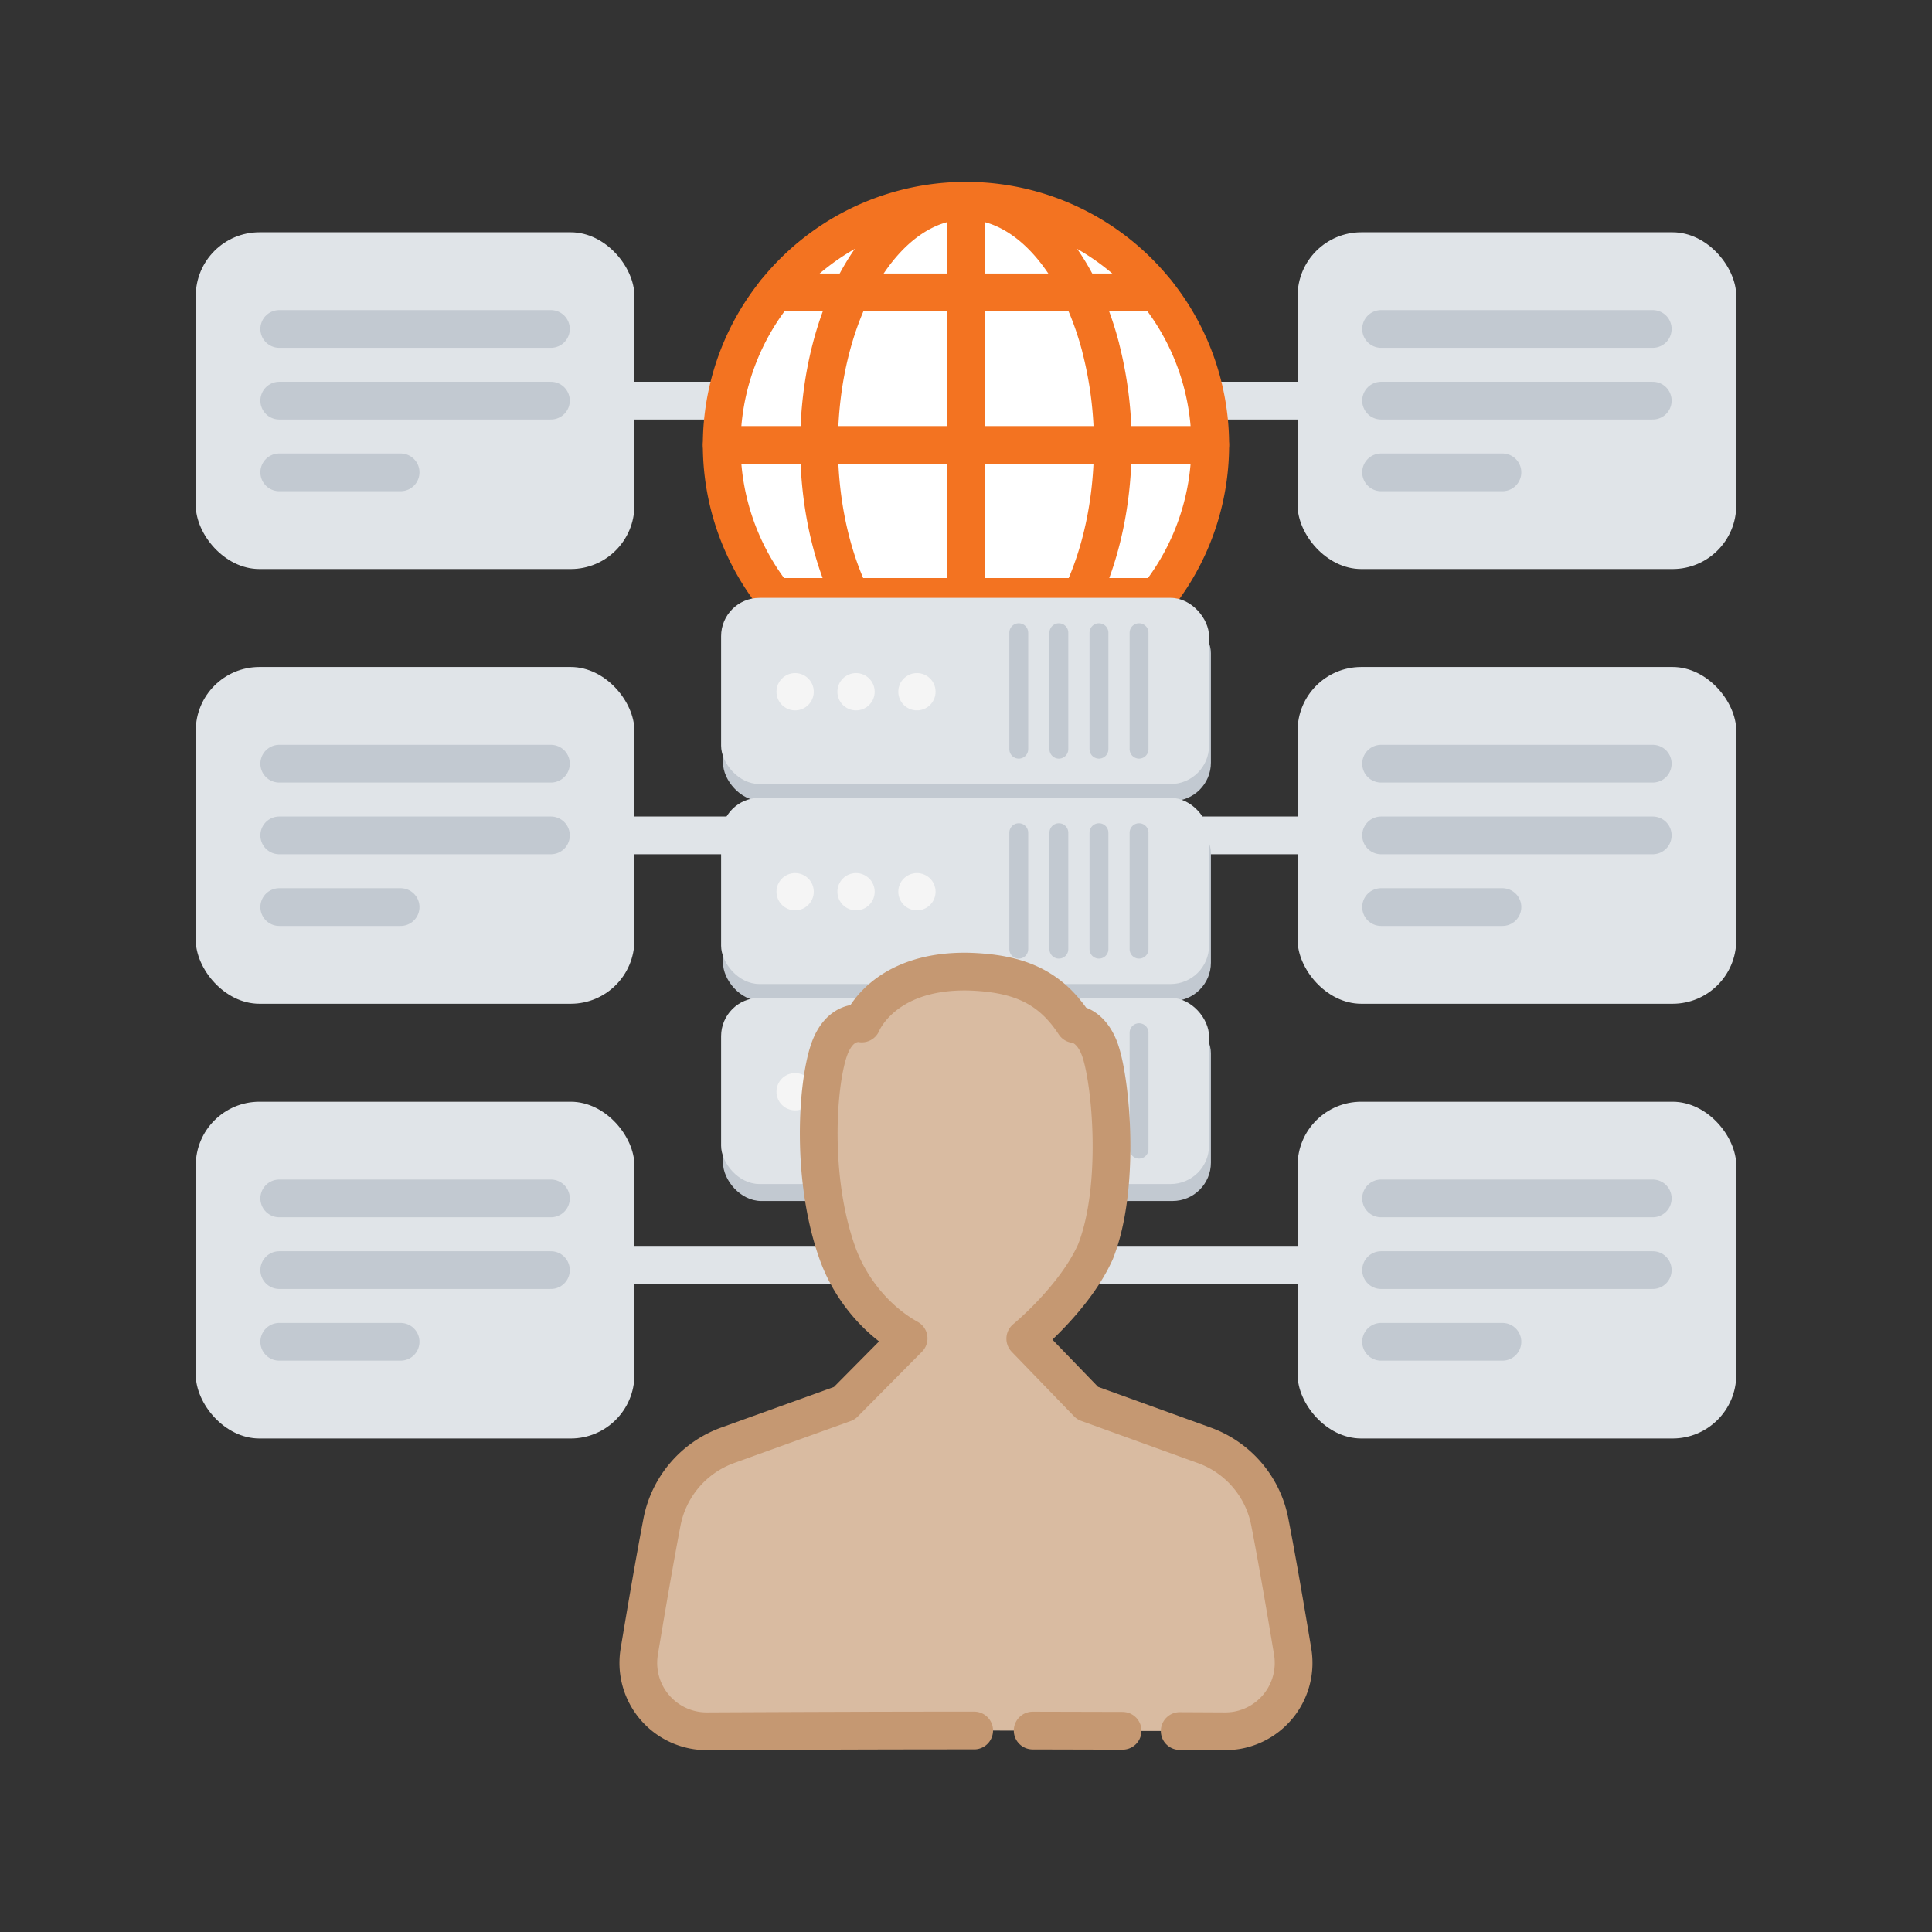
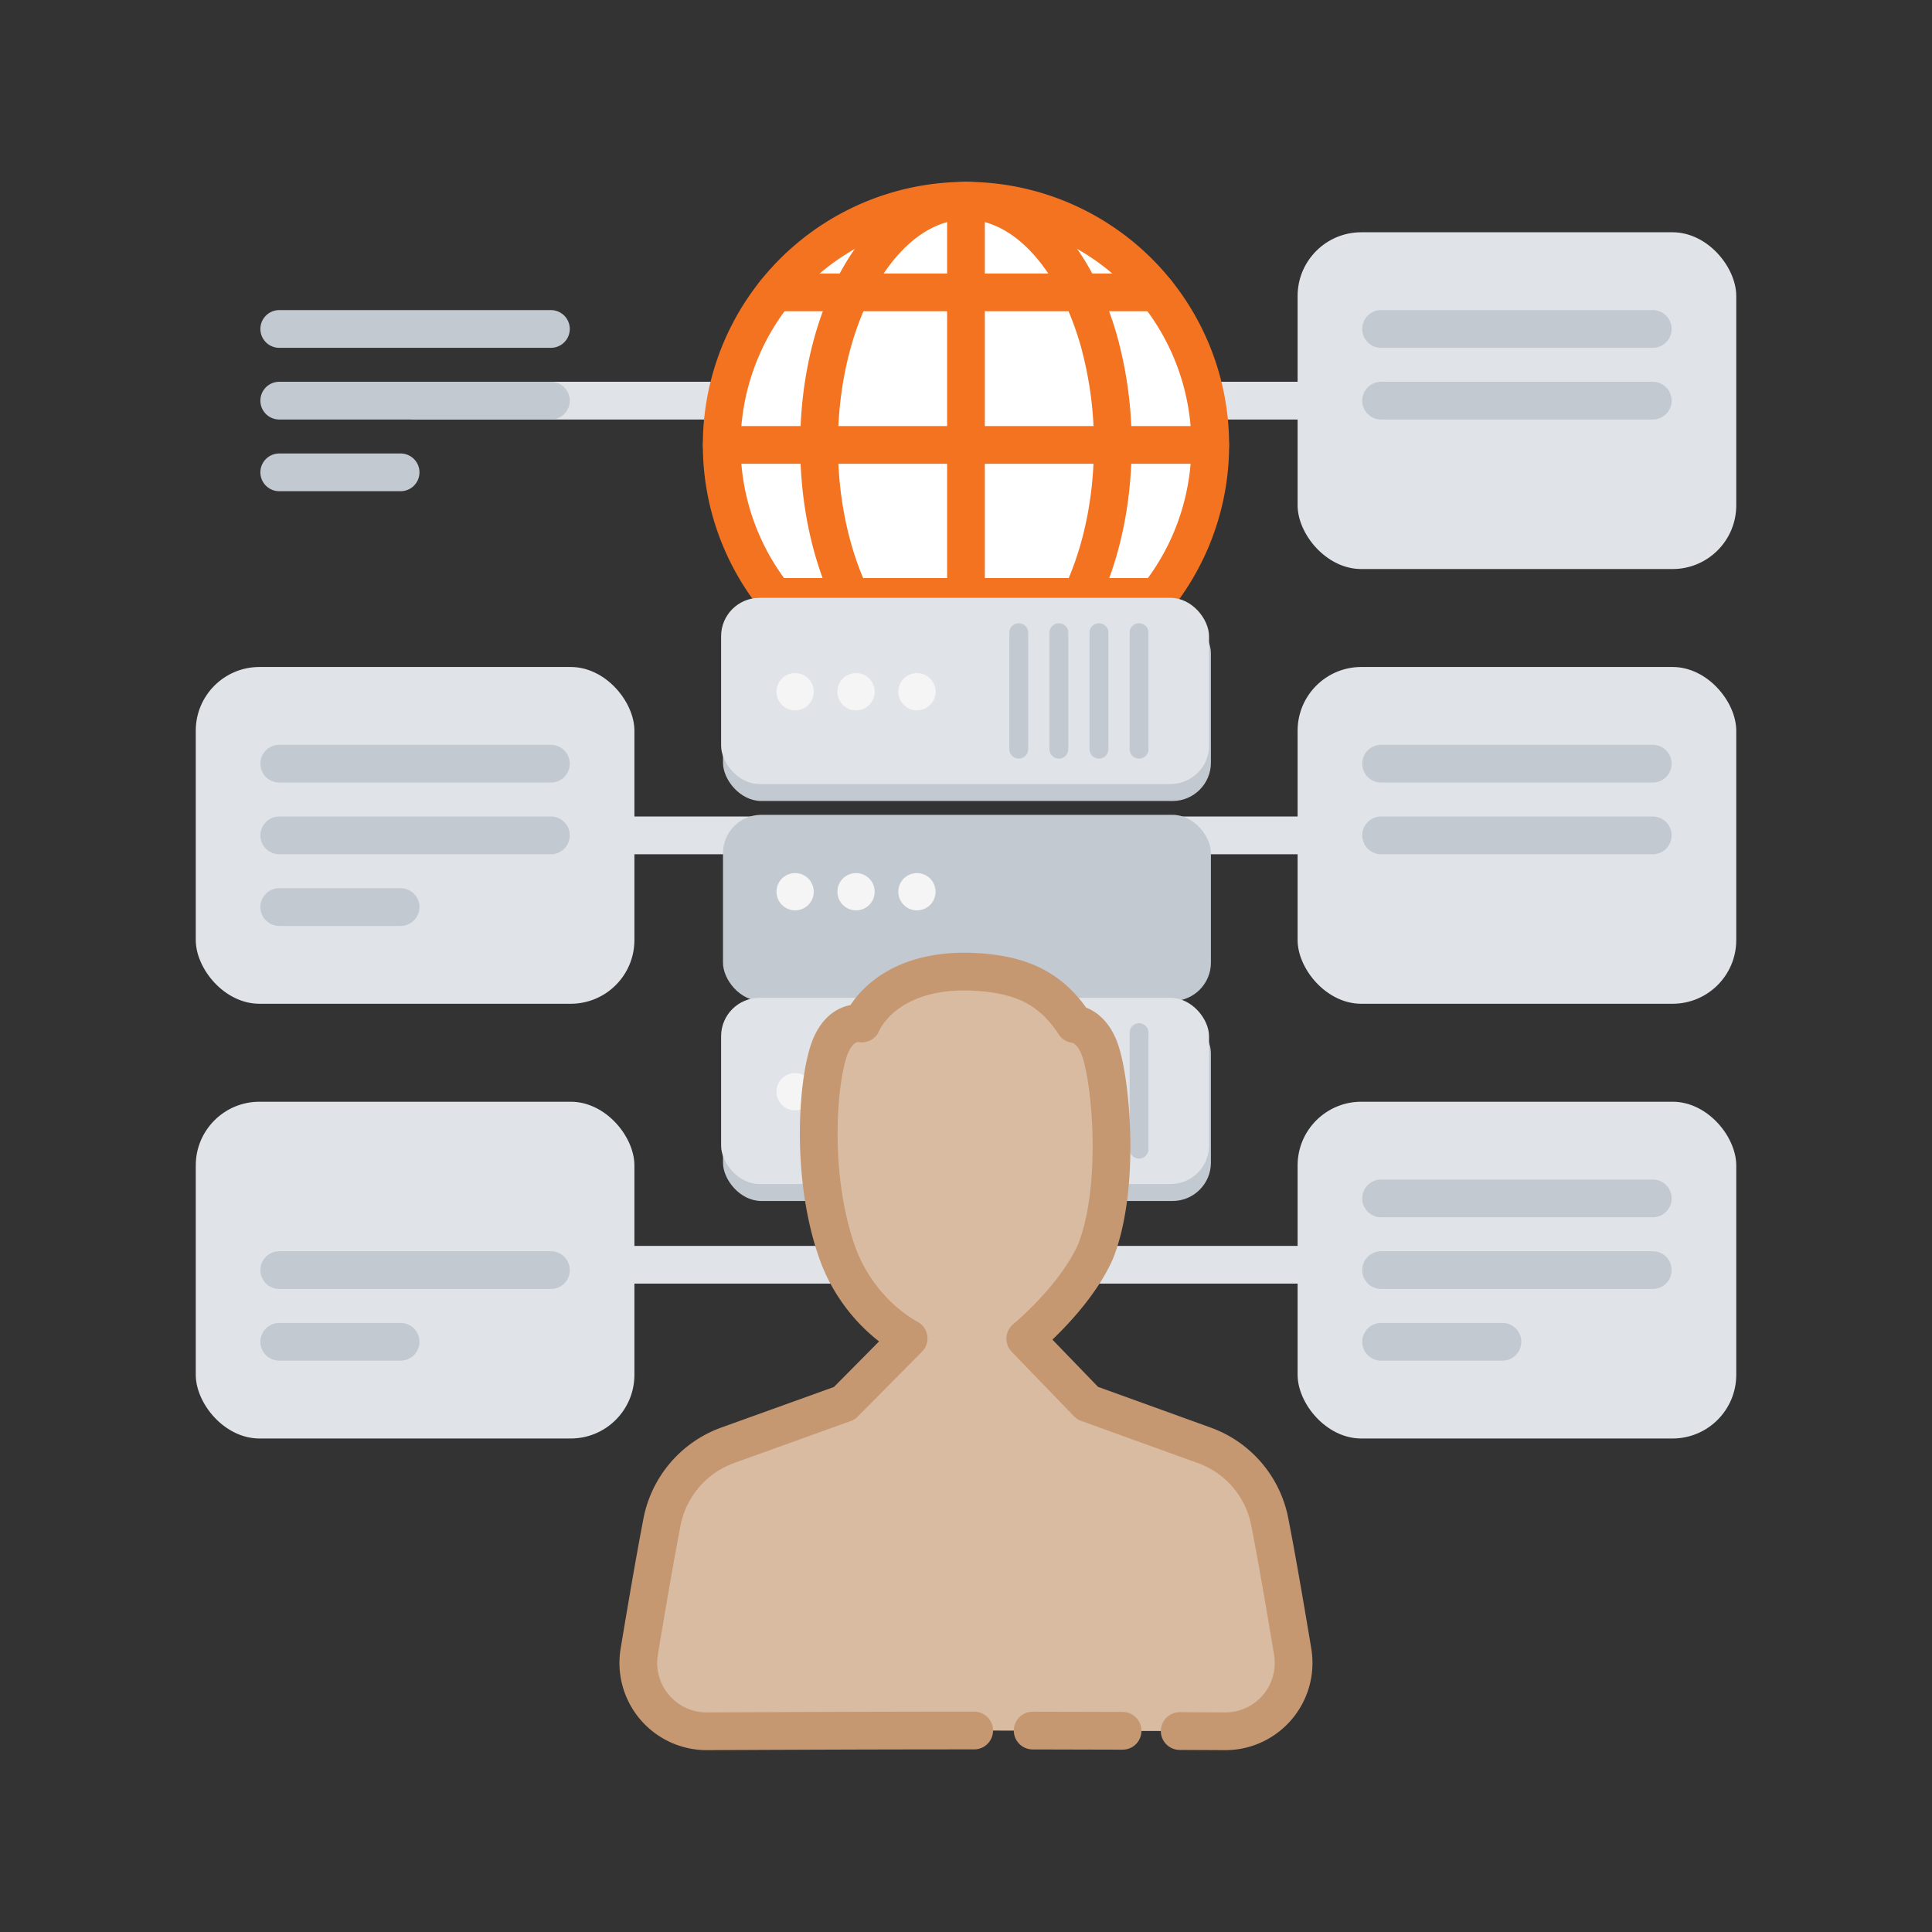
<svg xmlns="http://www.w3.org/2000/svg" id="Layer_1" data-name="Layer 1" viewBox="0 0 1024 1024">
  <rect x="0" y="0" width="1024" height="1024" fill="#333333" stroke="none" />
  <defs>
    <style>.cls-1,.cls-3,.cls-5,.cls-8{fill:none;}.cls-1{stroke:#e0e4e8;}.cls-1,.cls-3,.cls-4,.cls-5,.cls-8,.cls-9{stroke-linecap:round;stroke-linejoin:round;}.cls-1,.cls-3,.cls-4,.cls-5,.cls-9{stroke-width:20px;}.cls-2{fill:#e0e4e8;}.cls-3,.cls-8{stroke:#c2c9d1;}.cls-4{fill:#fff;}.cls-4,.cls-5{stroke:#f37321;}.cls-6{fill:#c2c9d1;}.cls-7{fill:#f5f5f5;}.cls-8{stroke-width:10px;}.cls-9{fill:#d9bba1;stroke:#c59872;}</style>
  </defs>
  <line class="cls-1" x1="220" y1="670.35" x2="816.14" y2="670.35" />
  <line class="cls-1" x1="220" y1="212.35" x2="816.14" y2="212.35" />
-   <rect class="cls-2" x="103.76" y="123.11" width="232.49" height="178.49" rx="33.75" />
  <line class="cls-3" x1="148" y1="174.35" x2="292" y2="174.35" />
  <line class="cls-3" x1="148" y1="212.35" x2="292" y2="212.35" />
  <line class="cls-3" x1="148" y1="250.35" x2="212.33" y2="250.35" />
  <rect class="cls-2" x="687.76" y="123.11" width="232.49" height="178.49" rx="33.75" />
  <line class="cls-3" x1="732" y1="174.35" x2="876" y2="174.35" />
  <line class="cls-3" x1="732" y1="212.35" x2="876" y2="212.35" />
-   <line class="cls-3" x1="732" y1="250.35" x2="796.33" y2="250.35" />
  <line class="cls-1" x1="220" y1="442.77" x2="816.14" y2="442.77" />
  <rect class="cls-2" x="103.76" y="353.52" width="232.49" height="178.49" rx="33.75" />
  <line class="cls-3" x1="148" y1="404.77" x2="292" y2="404.77" />
  <line class="cls-3" x1="148" y1="442.77" x2="292" y2="442.77" />
  <line class="cls-3" x1="148" y1="480.77" x2="212.33" y2="480.77" />
  <rect class="cls-2" x="687.76" y="353.52" width="232.49" height="178.49" rx="33.75" />
  <line class="cls-3" x1="732" y1="404.77" x2="876" y2="404.77" />
  <line class="cls-3" x1="732" y1="442.77" x2="876" y2="442.77" />
-   <line class="cls-3" x1="732" y1="480.77" x2="796.33" y2="480.77" />
  <rect class="cls-2" x="103.76" y="583.94" width="232.49" height="178.49" rx="33.75" />
-   <line class="cls-3" x1="148" y1="635.18" x2="292" y2="635.18" />
  <line class="cls-3" x1="148" y1="673.18" x2="292" y2="673.18" />
  <line class="cls-3" x1="148" y1="711.18" x2="212.33" y2="711.18" />
  <rect class="cls-2" x="687.76" y="583.94" width="232.49" height="178.49" rx="33.75" />
  <line class="cls-3" x1="732" y1="635.18" x2="876" y2="635.18" />
  <line class="cls-3" x1="732" y1="673.18" x2="876" y2="673.18" />
  <line class="cls-3" x1="732" y1="711.18" x2="796.33" y2="711.18" />
  <path class="cls-4" d="M630.7,184.18A129.47,129.47,0,1,1,512,106.39,129.46,129.46,0,0,1,630.7,184.18" />
  <line class="cls-4" x1="410.92" y1="154.96" x2="613.03" y2="154.96" />
  <line class="cls-4" x1="410.92" y1="316.39" x2="613.03" y2="316.39" />
  <line class="cls-4" x1="641.41" y1="235.82" x2="382.55" y2="235.82" />
  <path class="cls-5" d="M583.36,184.18a204.42,204.42,0,0,1,6.45,51.64c0,71.48-34.85,129.43-77.85,129.43s-77.84-58-77.84-129.43S469,106.39,512,106.39c31.95,0,59.4,32,71.39,77.79" />
  <line class="cls-4" x1="511.98" y1="106.39" x2="511.98" y2="365.25" />
  <rect class="cls-6" x="383.2" y="325.88" width="258.61" height="98.67" rx="20.33" />
  <rect class="cls-2" x="382.2" y="316.88" width="258.61" height="98.67" rx="20.33" />
  <circle class="cls-7" cx="421.43" cy="366.63" r="9.88" />
  <circle class="cls-7" cx="453.72" cy="366.63" r="9.88" />
  <circle class="cls-7" cx="486" cy="366.63" r="9.88" />
  <line class="cls-8" x1="539.97" y1="335.34" x2="539.97" y2="397.09" />
  <line class="cls-8" x1="561.22" y1="335.34" x2="561.22" y2="397.09" />
  <line class="cls-8" x1="582.47" y1="335.34" x2="582.47" y2="397.09" />
  <line class="cls-8" x1="603.72" y1="335.34" x2="603.72" y2="397.09" />
  <rect class="cls-6" x="383.2" y="431.88" width="258.61" height="98.67" rx="20.33" />
-   <rect class="cls-2" x="382.2" y="422.88" width="258.61" height="98.67" rx="20.33" />
  <circle class="cls-7" cx="421.43" cy="472.63" r="9.88" />
  <circle class="cls-7" cx="453.72" cy="472.63" r="9.88" />
  <circle class="cls-7" cx="486" cy="472.63" r="9.88" />
  <line class="cls-8" x1="539.97" y1="441.34" x2="539.97" y2="503.09" />
  <line class="cls-8" x1="561.22" y1="441.34" x2="561.22" y2="503.09" />
  <line class="cls-8" x1="582.47" y1="441.34" x2="582.47" y2="503.09" />
  <line class="cls-8" x1="603.72" y1="441.34" x2="603.72" y2="503.09" />
  <rect class="cls-6" x="383.2" y="537.88" width="258.61" height="98.67" rx="20.33" />
  <rect class="cls-2" x="382.2" y="528.88" width="258.61" height="98.67" rx="20.33" />
  <circle class="cls-7" cx="421.43" cy="578.63" r="9.88" />
  <circle class="cls-7" cx="453.72" cy="578.63" r="9.88" />
  <circle class="cls-7" cx="486" cy="578.63" r="9.88" />
  <line class="cls-8" x1="539.97" y1="547.34" x2="539.97" y2="609.09" />
  <line class="cls-8" x1="561.22" y1="547.34" x2="561.22" y2="609.09" />
  <line class="cls-8" x1="582.47" y1="547.34" x2="582.47" y2="609.09" />
  <line class="cls-8" x1="603.72" y1="547.34" x2="603.72" y2="609.09" />
  <path class="cls-9" d="M516.33,917.21H512c-50.83,0-102.45.24-137.31.4a36.23,36.23,0,0,1-36.37-36,37.94,37.94,0,0,1,.48-6.11c3.65-22,8.17-48.51,12.08-68.84A54.22,54.22,0,0,1,385.78,766l61.74-22.23,34.06-34.39c-17.54-9.76-31.36-27.07-37.87-45.63-13.91-39.47-10.65-88.46-4.38-107,5.8-17,17.45-14.29,17.45-14.29h0s11.1-28.28,56.37-27.49c26.21.79,43.2,7.63,56.37,27.8,4.68.56,10.18,4.53,13.42,13.51,6,16.67,11.18,73-2.33,107.19-11,24.59-37.19,46.06-37.19,46.06l33,34.16L638.14,766A54,54,0,0,1,673,806.62c4,20.46,8.51,46.91,12.16,68.9a36.24,36.24,0,0,1-29.77,41.61,39.15,39.15,0,0,1-6.12.48l-24-.12" />
  <path class="cls-9" d="M595,917.36q-21.48-.08-47.67-.12" />
</svg>